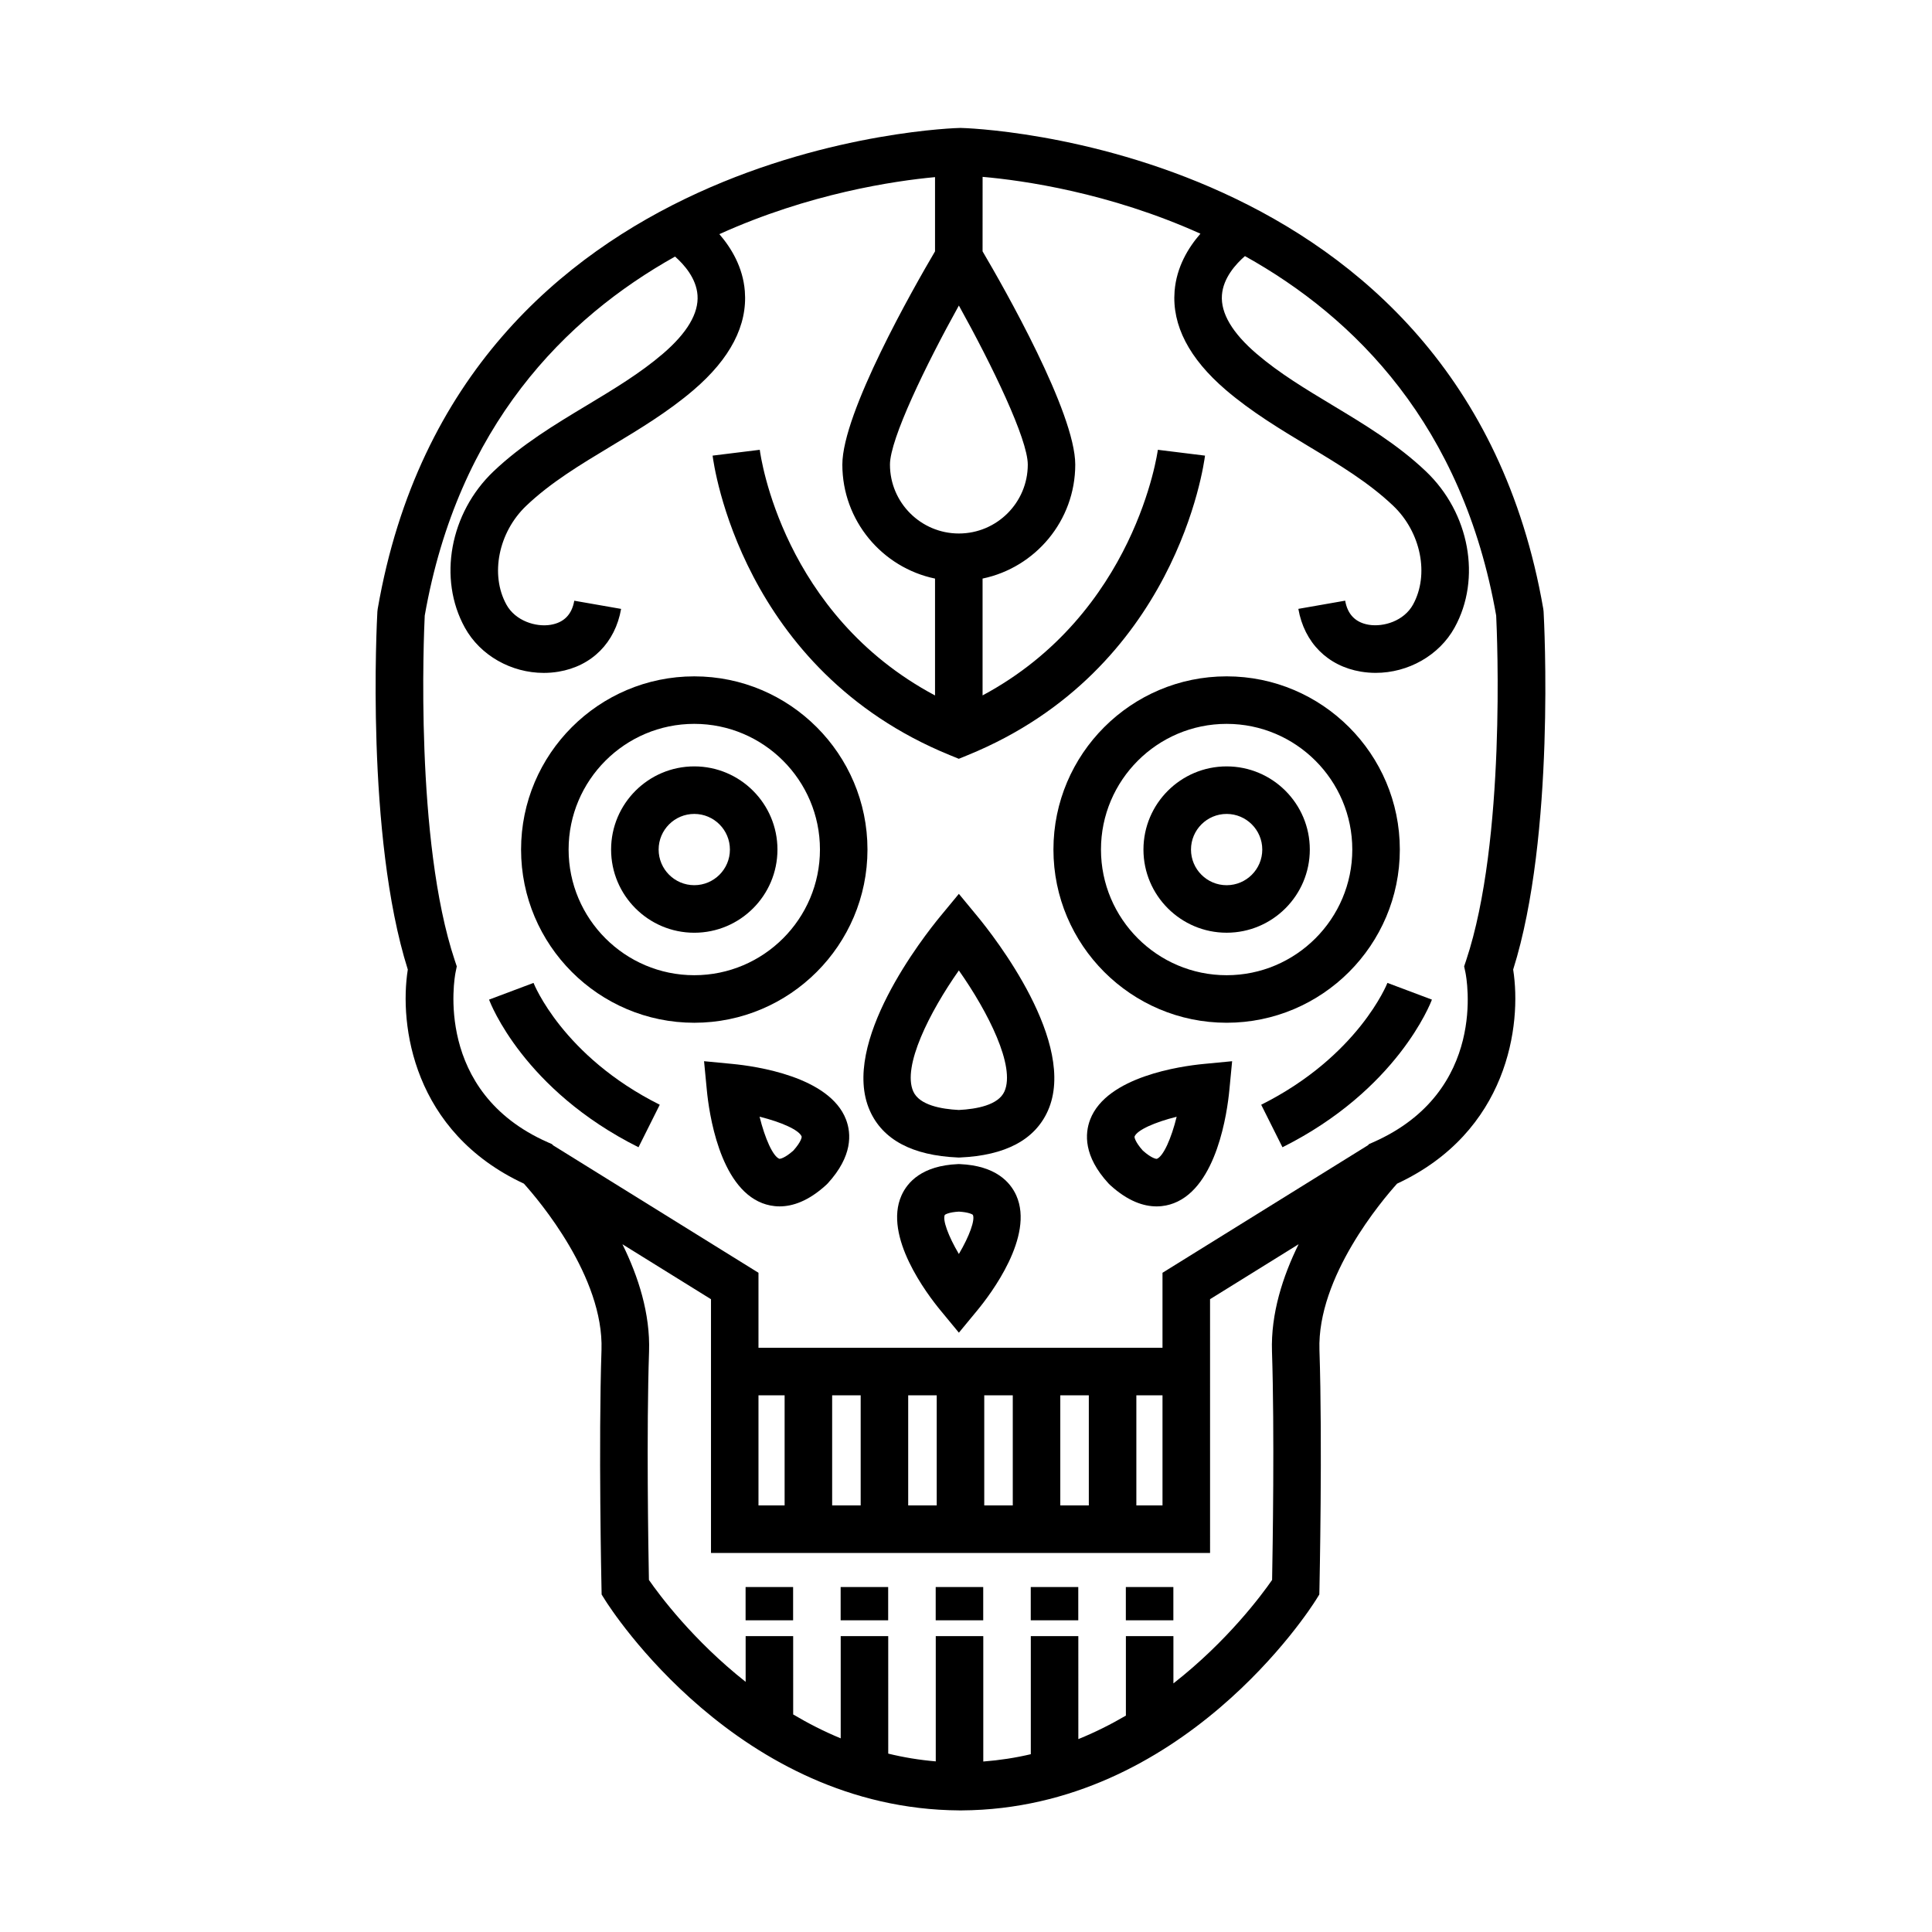
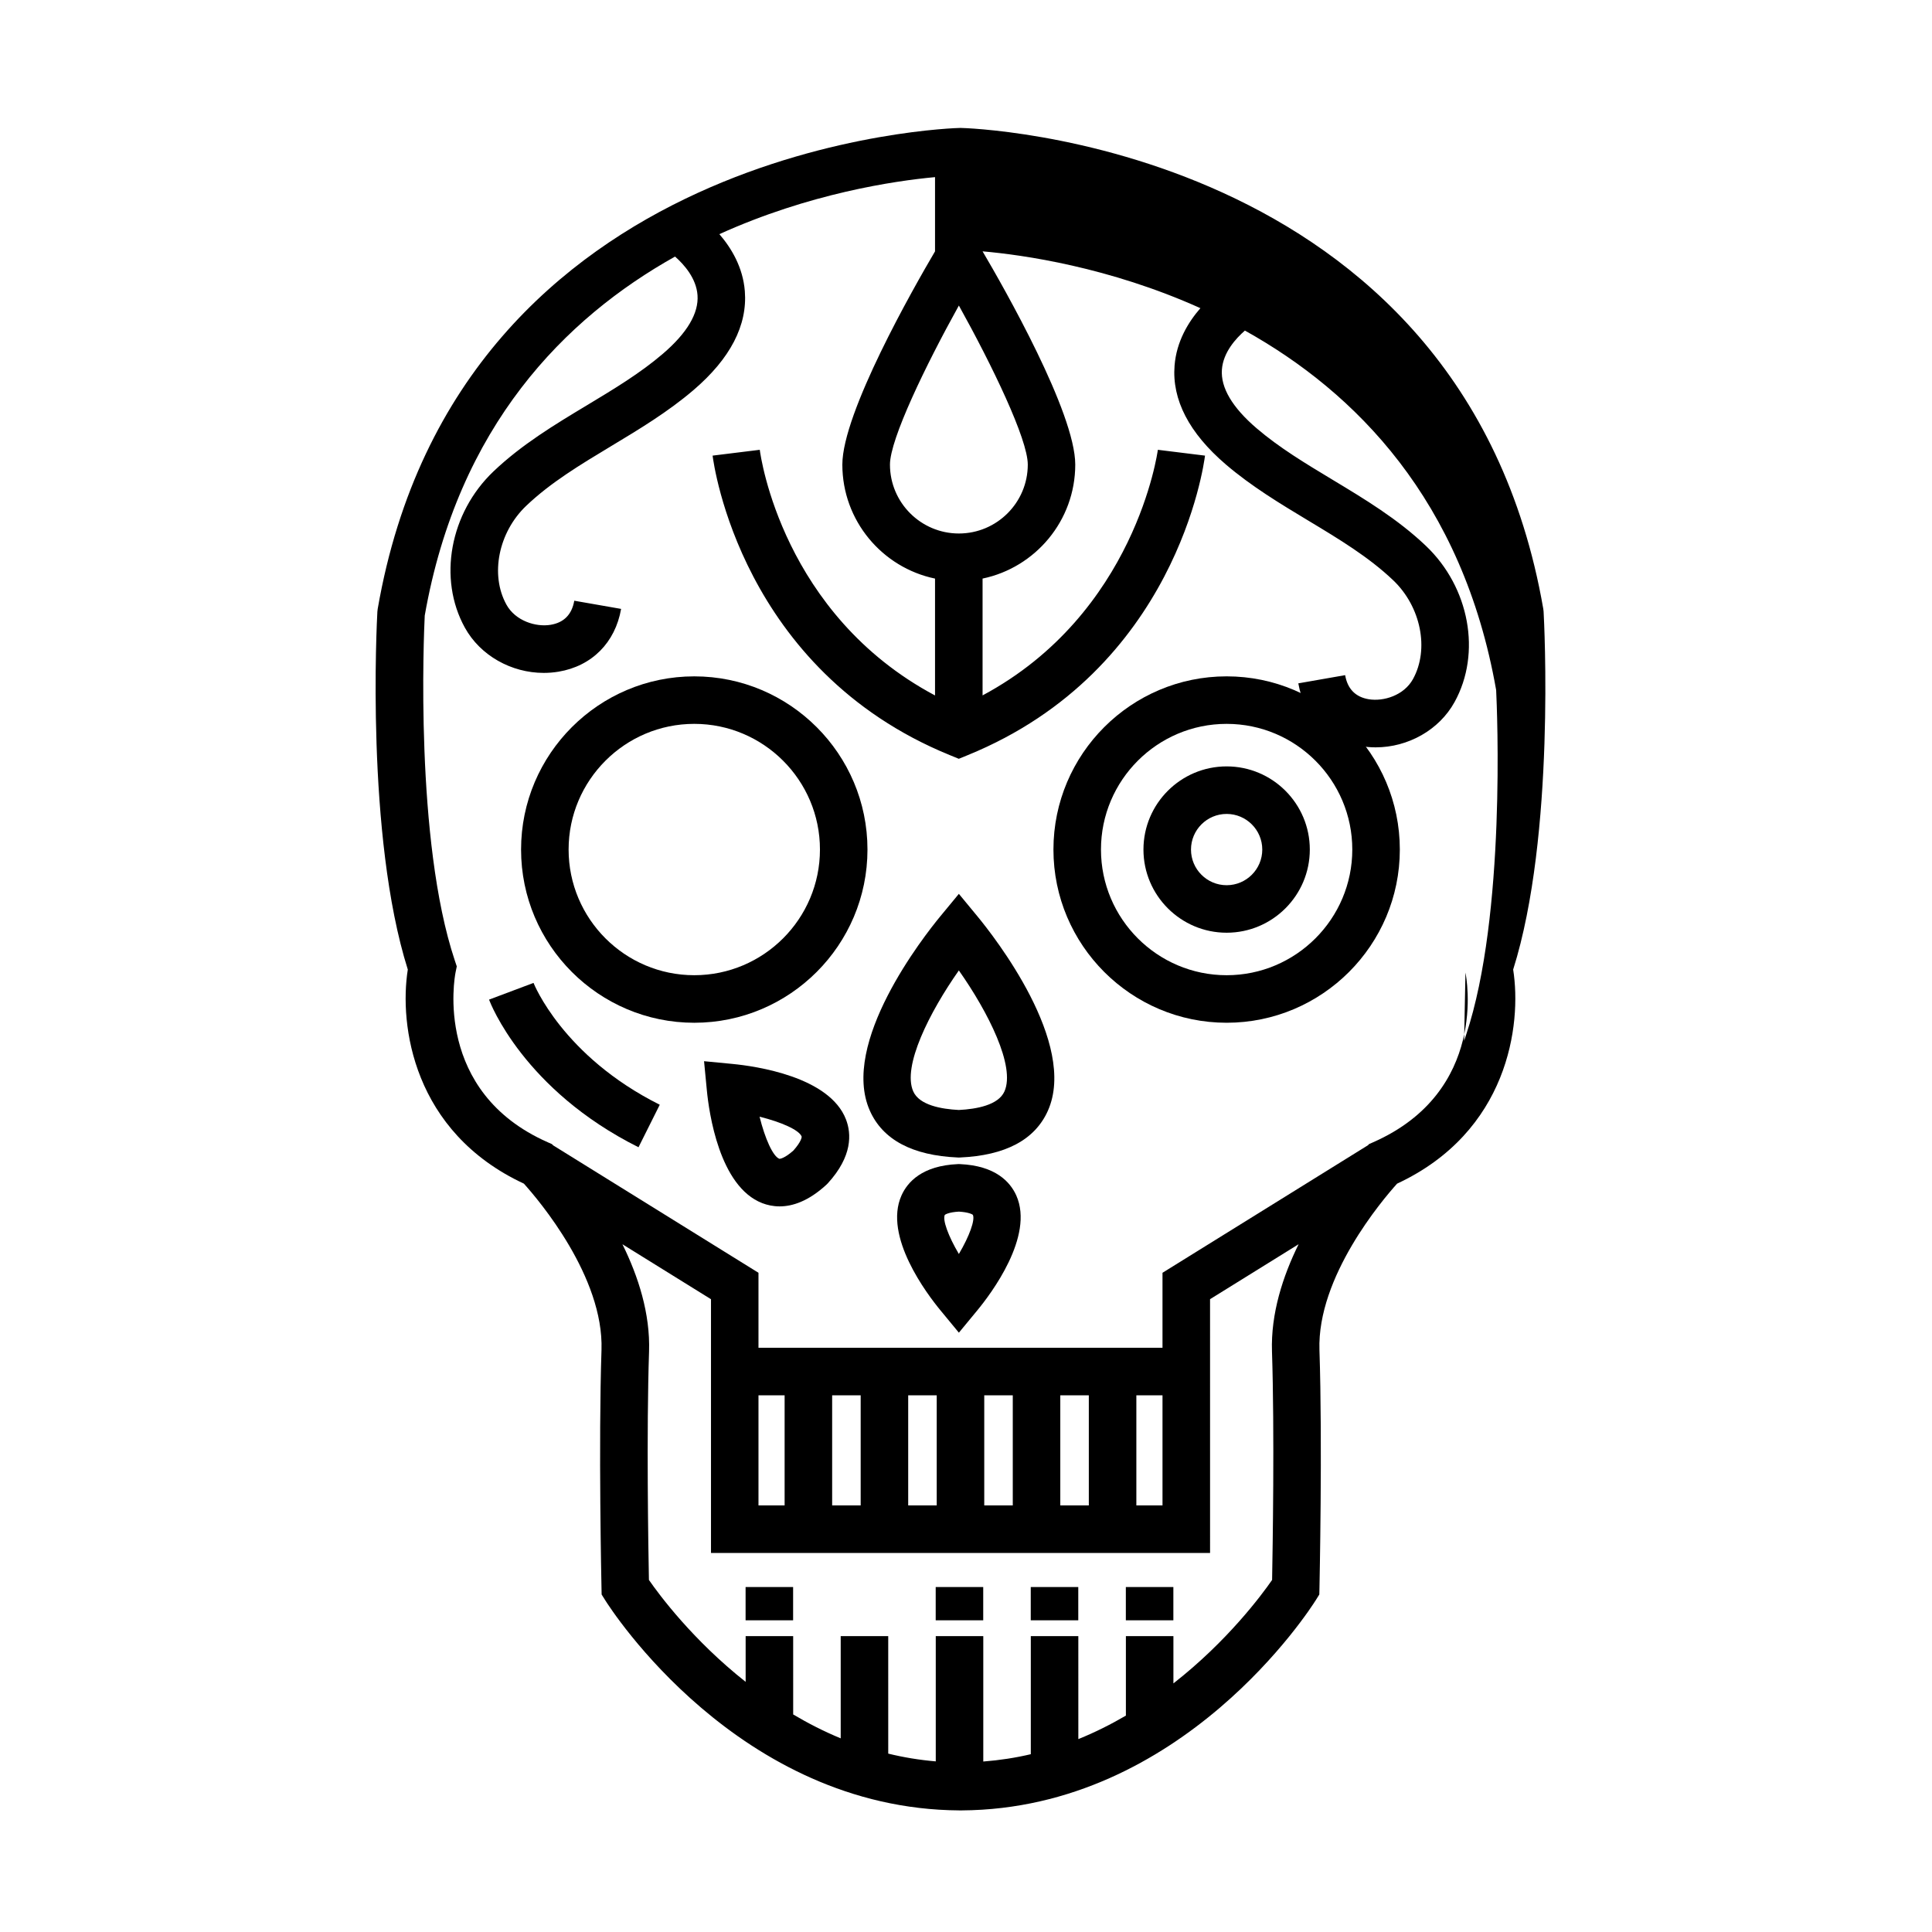
<svg xmlns="http://www.w3.org/2000/svg" fill="#000000" width="800px" height="800px" version="1.1" viewBox="144 144 512 512">
  <g>
-     <path d="m553.07 306.08-0.086-0.727c-21.488-123.98-153.12-127.45-154.45-127.45-1.324 0-132.95 3.469-154.44 127.46l-0.086 0.727c-0.137 2.438-3.144 59.328 8.062 94.848-2.324 14.691 1.355 43.035 30.762 56.738 3.894 4.324 21.219 24.688 20.57 44.09-0.82 24.645-0.012 62.668 0 63.059l0.035 1.734 0.922 1.473c1.414 2.258 35.316 55.395 93.914 55.742h0.562c58.562-0.348 92.465-53.484 93.875-55.742l0.922-1.473 0.039-1.734c0.004-0.383 0.82-38.41-0.004-63.051-0.645-19.402 16.68-39.77 20.574-44.094 29.406-13.707 33.082-42.055 30.762-56.738 11.211-35.527 8.203-92.414 8.066-94.855zm-154.96-20.699c-10.07 0-18.262-8.191-18.262-18.262 0-6.731 9.441-26.254 18.262-42.148 8.828 15.891 18.262 35.406 18.262 42.148 0 10.07-8.191 18.262-18.262 18.262zm83.012 277.32c-2.801 4.039-11.879 16.258-26.156 27.418v-12.535h-12.594v21.07c-3.945 2.301-8.137 4.422-12.602 6.227l-0.004-27.297h-12.594v31.297c-4.035 0.957-8.242 1.602-12.594 1.941v-33.238h-12.594v33.199c-4.363-0.367-8.559-1.066-12.594-2.055l-0.004-31.145h-12.594v27.094c-4.469-1.84-8.656-3.996-12.594-6.328l-0.004-20.766h-12.594v12.125c-13.98-11.047-22.867-23.023-25.633-27.008-0.152-7.875-0.676-39.309 0.035-60.527 0.336-10.051-2.856-19.926-7.055-28.434l23.469 14.566v67.242h132.26l-0.004-67.25 23.469-14.566c-4.195 8.516-7.391 18.391-7.055 28.441 0.699 21.219 0.176 52.656 0.031 60.527zm-29.047-48.934v29.18h-6.93v-29.18zm-19.527 29.18h-7.559v-29.18h7.559zm-20.152 0h-7.559v-29.18h7.559zm-20.156 0h-7.559v-29.18h7.559zm-20.152 0h-7.559v-29.18h7.559zm-20.156 0h-6.926v-29.18h6.926zm180.43-141.2c0.262 1.281 6.062 31.488-24.426 44.949l-1.125 0.5-0.312 0.324-54.426 33.781v19.875h-107.07v-19.875l-54.422-33.773-0.312-0.324-1.129-0.5c-30.254-13.367-24.672-43.691-24.426-44.949l0.336-1.652-0.535-1.602c-10.586-31.738-8.195-86.418-7.957-91.359 8.832-50.301 37.238-78.875 66.336-95.148 2.371 2.09 5.629 5.734 5.953 10.223 0.352 4.797-2.75 10.031-9.215 15.566-6.016 5.144-12.867 9.27-20.121 13.637-8.48 5.098-17.242 10.379-24.73 17.504-11.566 11.008-14.762 28.426-7.594 41.402 4.09 7.406 12.324 12 20.906 12 1.305 0 2.621-0.105 3.93-0.324 8.816-1.477 15.012-7.691 16.574-16.637l-12.41-2.168c-0.637 3.648-2.734 5.789-6.246 6.379-3.891 0.66-9.332-0.996-11.734-5.344-4.375-7.918-2.117-19.18 5.25-26.191 6.484-6.172 14.281-10.863 22.539-15.836 7.375-4.438 15.004-9.027 21.816-14.855 9.723-8.324 14.289-17.129 13.578-26.184-0.5-6.332-3.57-11.43-6.75-15.113 23.781-10.777 46.316-14.113 57.152-15.113v19.672c-5.699 9.68-24.562 42.773-24.562 56.512 0 14.855 10.555 27.293 24.562 30.207v30.973c-40.328-21.492-46.203-63.227-46.445-65.102l-12.5 1.543c0.289 2.309 7.609 56.824 62.867 79.371l2.379 0.973 2.379-0.973c55.254-22.547 62.578-77.062 62.867-79.371l-12.496-1.543c-0.059 0.457-5.91 43.371-46.453 65.086v-30.961c14.008-2.918 24.562-15.352 24.562-30.207 0-13.738-18.863-46.836-24.562-56.512l0.008-19.738c10.59 0.922 33.477 4.137 57.727 15.059-3.215 3.691-6.344 8.832-6.848 15.227-0.715 9.047 3.859 17.859 13.578 26.184 6.812 5.824 14.434 10.414 21.809 14.855 8.258 4.969 16.055 9.664 22.547 15.836 7.367 7.012 9.621 18.273 5.254 26.191-2.402 4.348-7.809 5.992-11.734 5.344-3.508-0.59-5.613-2.731-6.246-6.383l-12.41 2.172c1.566 8.938 7.758 15.16 16.574 16.637 1.309 0.215 2.625 0.324 3.93 0.324 8.578 0 16.816-4.594 20.902-12 7.168-12.977 3.977-30.395-7.598-41.402-7.488-7.129-16.254-12.402-24.727-17.508-7.25-4.367-14.105-8.488-20.117-13.633-6.465-5.535-9.562-10.77-9.215-15.566 0.336-4.578 3.715-8.266 6.098-10.34 29.207 16.258 57.727 44.848 66.582 95.27 0.242 4.938 2.625 59.621-7.957 91.359l-0.535 1.602z" />
+     <path d="m553.07 306.08-0.086-0.727c-21.488-123.98-153.12-127.45-154.45-127.45-1.324 0-132.95 3.469-154.44 127.46l-0.086 0.727c-0.137 2.438-3.144 59.328 8.062 94.848-2.324 14.691 1.355 43.035 30.762 56.738 3.894 4.324 21.219 24.688 20.57 44.09-0.82 24.645-0.012 62.668 0 63.059l0.035 1.734 0.922 1.473c1.414 2.258 35.316 55.395 93.914 55.742h0.562c58.562-0.348 92.465-53.484 93.875-55.742l0.922-1.473 0.039-1.734c0.004-0.383 0.82-38.41-0.004-63.051-0.645-19.402 16.68-39.77 20.574-44.094 29.406-13.707 33.082-42.055 30.762-56.738 11.211-35.527 8.203-92.414 8.066-94.855zm-154.96-20.699c-10.07 0-18.262-8.191-18.262-18.262 0-6.731 9.441-26.254 18.262-42.148 8.828 15.891 18.262 35.406 18.262 42.148 0 10.07-8.191 18.262-18.262 18.262zm83.012 277.32c-2.801 4.039-11.879 16.258-26.156 27.418v-12.535h-12.594v21.07c-3.945 2.301-8.137 4.422-12.602 6.227l-0.004-27.297h-12.594v31.297c-4.035 0.957-8.242 1.602-12.594 1.941v-33.238h-12.594v33.199c-4.363-0.367-8.559-1.066-12.594-2.055l-0.004-31.145h-12.594v27.094c-4.469-1.84-8.656-3.996-12.594-6.328l-0.004-20.766h-12.594v12.125c-13.98-11.047-22.867-23.023-25.633-27.008-0.152-7.875-0.676-39.309 0.035-60.527 0.336-10.051-2.856-19.926-7.055-28.434l23.469 14.566v67.242h132.26l-0.004-67.25 23.469-14.566c-4.195 8.516-7.391 18.391-7.055 28.441 0.699 21.219 0.176 52.656 0.031 60.527zm-29.047-48.934v29.18h-6.93v-29.18zm-19.527 29.18h-7.559v-29.18h7.559zm-20.152 0h-7.559v-29.18h7.559zm-20.156 0h-7.559v-29.18h7.559zm-20.152 0h-7.559v-29.18h7.559zm-20.156 0h-6.926v-29.18h6.926zm180.43-141.2c0.262 1.281 6.062 31.488-24.426 44.949l-1.125 0.5-0.312 0.324-54.426 33.781v19.875h-107.07v-19.875l-54.422-33.773-0.312-0.324-1.129-0.5c-30.254-13.367-24.672-43.691-24.426-44.949l0.336-1.652-0.535-1.602c-10.586-31.738-8.195-86.418-7.957-91.359 8.832-50.301 37.238-78.875 66.336-95.148 2.371 2.09 5.629 5.734 5.953 10.223 0.352 4.797-2.75 10.031-9.215 15.566-6.016 5.144-12.867 9.27-20.121 13.637-8.48 5.098-17.242 10.379-24.73 17.504-11.566 11.008-14.762 28.426-7.594 41.402 4.09 7.406 12.324 12 20.906 12 1.305 0 2.621-0.105 3.93-0.324 8.816-1.477 15.012-7.691 16.574-16.637l-12.41-2.168c-0.637 3.648-2.734 5.789-6.246 6.379-3.891 0.66-9.332-0.996-11.734-5.344-4.375-7.918-2.117-19.18 5.25-26.191 6.484-6.172 14.281-10.863 22.539-15.836 7.375-4.438 15.004-9.027 21.816-14.855 9.723-8.324 14.289-17.129 13.578-26.184-0.5-6.332-3.57-11.43-6.75-15.113 23.781-10.777 46.316-14.113 57.152-15.113v19.672c-5.699 9.68-24.562 42.773-24.562 56.512 0 14.855 10.555 27.293 24.562 30.207v30.973c-40.328-21.492-46.203-63.227-46.445-65.102l-12.5 1.543c0.289 2.309 7.609 56.824 62.867 79.371l2.379 0.973 2.379-0.973c55.254-22.547 62.578-77.062 62.867-79.371l-12.496-1.543c-0.059 0.457-5.91 43.371-46.453 65.086v-30.961c14.008-2.918 24.562-15.352 24.562-30.207 0-13.738-18.863-46.836-24.562-56.512c10.59 0.922 33.477 4.137 57.727 15.059-3.215 3.691-6.344 8.832-6.848 15.227-0.715 9.047 3.859 17.859 13.578 26.184 6.812 5.824 14.434 10.414 21.809 14.855 8.258 4.969 16.055 9.664 22.547 15.836 7.367 7.012 9.621 18.273 5.254 26.191-2.402 4.348-7.809 5.992-11.734 5.344-3.508-0.59-5.613-2.731-6.246-6.383l-12.41 2.172c1.566 8.938 7.758 15.16 16.574 16.637 1.309 0.215 2.625 0.324 3.93 0.324 8.578 0 16.816-4.594 20.902-12 7.168-12.977 3.977-30.395-7.598-41.402-7.488-7.129-16.254-12.402-24.727-17.508-7.25-4.367-14.105-8.488-20.117-13.633-6.465-5.535-9.562-10.77-9.215-15.566 0.336-4.578 3.715-8.266 6.098-10.34 29.207 16.258 57.727 44.848 66.582 95.27 0.242 4.938 2.625 59.621-7.957 91.359l-0.535 1.602z" />
    <path d="m469.07 415.04c25.305 0 45.898-20.59 45.898-45.902 0-25.305-20.59-45.898-45.898-45.898-25.305 0-45.898 20.59-45.898 45.898 0.004 25.309 20.594 45.902 45.898 45.902zm0-79.207c18.363 0 33.301 14.938 33.301 33.301 0 18.363-14.941 33.309-33.301 33.309s-33.301-14.941-33.301-33.309c0-18.363 14.938-33.301 33.301-33.301z" />
    <path d="m373.89 369.14c0-25.305-20.59-45.898-45.902-45.898-25.305 0-45.898 20.59-45.898 45.898 0 25.312 20.59 45.902 45.898 45.902 25.312-0.004 45.902-20.598 45.902-45.902zm-45.902 33.301c-18.363 0-33.301-14.941-33.301-33.309 0-18.363 14.938-33.301 33.301-33.301 18.363 0 33.309 14.938 33.309 33.301 0 18.367-14.941 33.309-33.309 33.309z" />
-     <path d="m327.99 347.1c-12.152 0-22.043 9.883-22.043 22.043 0 12.156 9.883 22.043 22.043 22.043 12.156 0 22.043-9.883 22.043-22.043 0-12.156-9.891-22.043-22.043-22.043zm0 31.484c-5.211 0-9.445-4.238-9.445-9.445 0-5.211 4.238-9.441 9.445-9.441 5.211 0 9.445 4.238 9.445 9.445 0.004 5.207-4.234 9.441-9.445 9.441z" />
    <path d="m469.07 391.18c12.152 0 22.043-9.883 22.043-22.043 0-12.156-9.891-22.035-22.043-22.035-12.152 0-22.043 9.883-22.043 22.043 0.004 12.156 9.895 22.035 22.043 22.035zm0-31.48c5.211 0 9.445 4.238 9.445 9.445 0 5.211-4.238 9.445-9.445 9.445-5.211 0-9.445-4.238-9.445-9.445 0-5.211 4.238-9.445 9.445-9.445z" />
    <path d="m398.11 380.88-4.856 5.879c-4.523 5.481-26.688 33.727-18.73 51.594 3.426 7.699 11.27 11.871 23.316 12.395l0.273 0.012 0.273-0.012c12.047-0.523 19.891-4.695 23.316-12.395 7.949-17.871-14.207-46.113-18.738-51.594zm12.078 52.359c-1.617 3.633-7.402 4.68-12.082 4.918-4.68-0.238-10.465-1.285-12.082-4.918-2.953-6.625 4.293-20.988 12.082-32.062 7.793 11.074 15.035 25.434 12.082 32.062z" />
    <path d="m398.38 452.5-0.273-0.012-0.27 0.012c-9.473 0.414-13.355 4.758-14.941 8.328-4.805 10.797 6.715 26.043 10.363 30.461l4.856 5.883 4.856-5.883c3.648-4.418 15.168-19.664 10.363-30.461-1.598-3.574-5.477-7.914-14.953-8.328zm-0.27 23.82c-2.828-4.777-4.352-9.035-3.734-10.34 0.176-0.191 1.234-0.742 3.734-0.887 2.5 0.141 3.559 0.695 3.707 0.848 0.633 1.34-0.883 5.598-3.707 10.379z" />
    <path d="m338.18 425.96-7.598-0.73 0.73 7.598c0.562 5.934 3.305 25.641 14.711 30.023 1.281 0.492 2.82 0.852 4.578 0.852 3.394 0 7.613-1.344 12.363-5.703l0.387-0.383c6.613-7.215 6.289-13.195 4.848-16.941-4.375-11.406-24.078-14.145-30.02-14.715zm16.078 22.945c-2.336 2.086-3.602 2.223-3.715 2.191-1.723-0.66-3.82-5.391-5.25-11.16 5.758 1.422 10.488 3.523 11.148 5.254 0.062 0.152-0.102 1.379-2.184 3.715z" />
-     <path d="m432.91 440.68c-1.441 3.75-1.77 9.734 4.852 16.941l0.383 0.383c4.75 4.359 8.961 5.703 12.363 5.703 1.758 0 3.301-0.359 4.578-0.852 11.406-4.383 14.148-24.086 14.711-30.023l0.73-7.598-7.598 0.73c-5.93 0.574-25.641 3.312-30.02 14.715zm17.664 10.426c-0.152 0.031-1.375-0.105-3.715-2.191-2.082-2.332-2.246-3.562-2.191-3.715 0.66-1.723 5.391-3.82 11.16-5.246-1.418 5.754-3.519 10.484-5.254 11.152z" />
    <path d="m391.97 564.58h12.594v8.816h-12.594z" />
    <path d="m417.16 564.58h12.594v8.816h-12.594z" />
    <path d="m442.36 564.58h12.594v8.816h-12.594z" />
-     <path d="m366.78 564.58h12.594v8.816h-12.594z" />
    <path d="m341.59 564.58h12.594v8.816h-12.594z" />
    <path d="m285.39 404.48-11.789 4.43c0.363 0.969 9.195 23.91 39.609 39.125l5.633-11.266c-25.734-12.871-33.379-32.09-33.453-32.289z" />
-     <path d="m478.23 436.77 5.637 11.266c30.41-15.215 39.246-38.152 39.605-39.125l-11.789-4.43c-0.07 0.191-7.715 19.414-33.453 32.289z" />
  </g>
</svg>